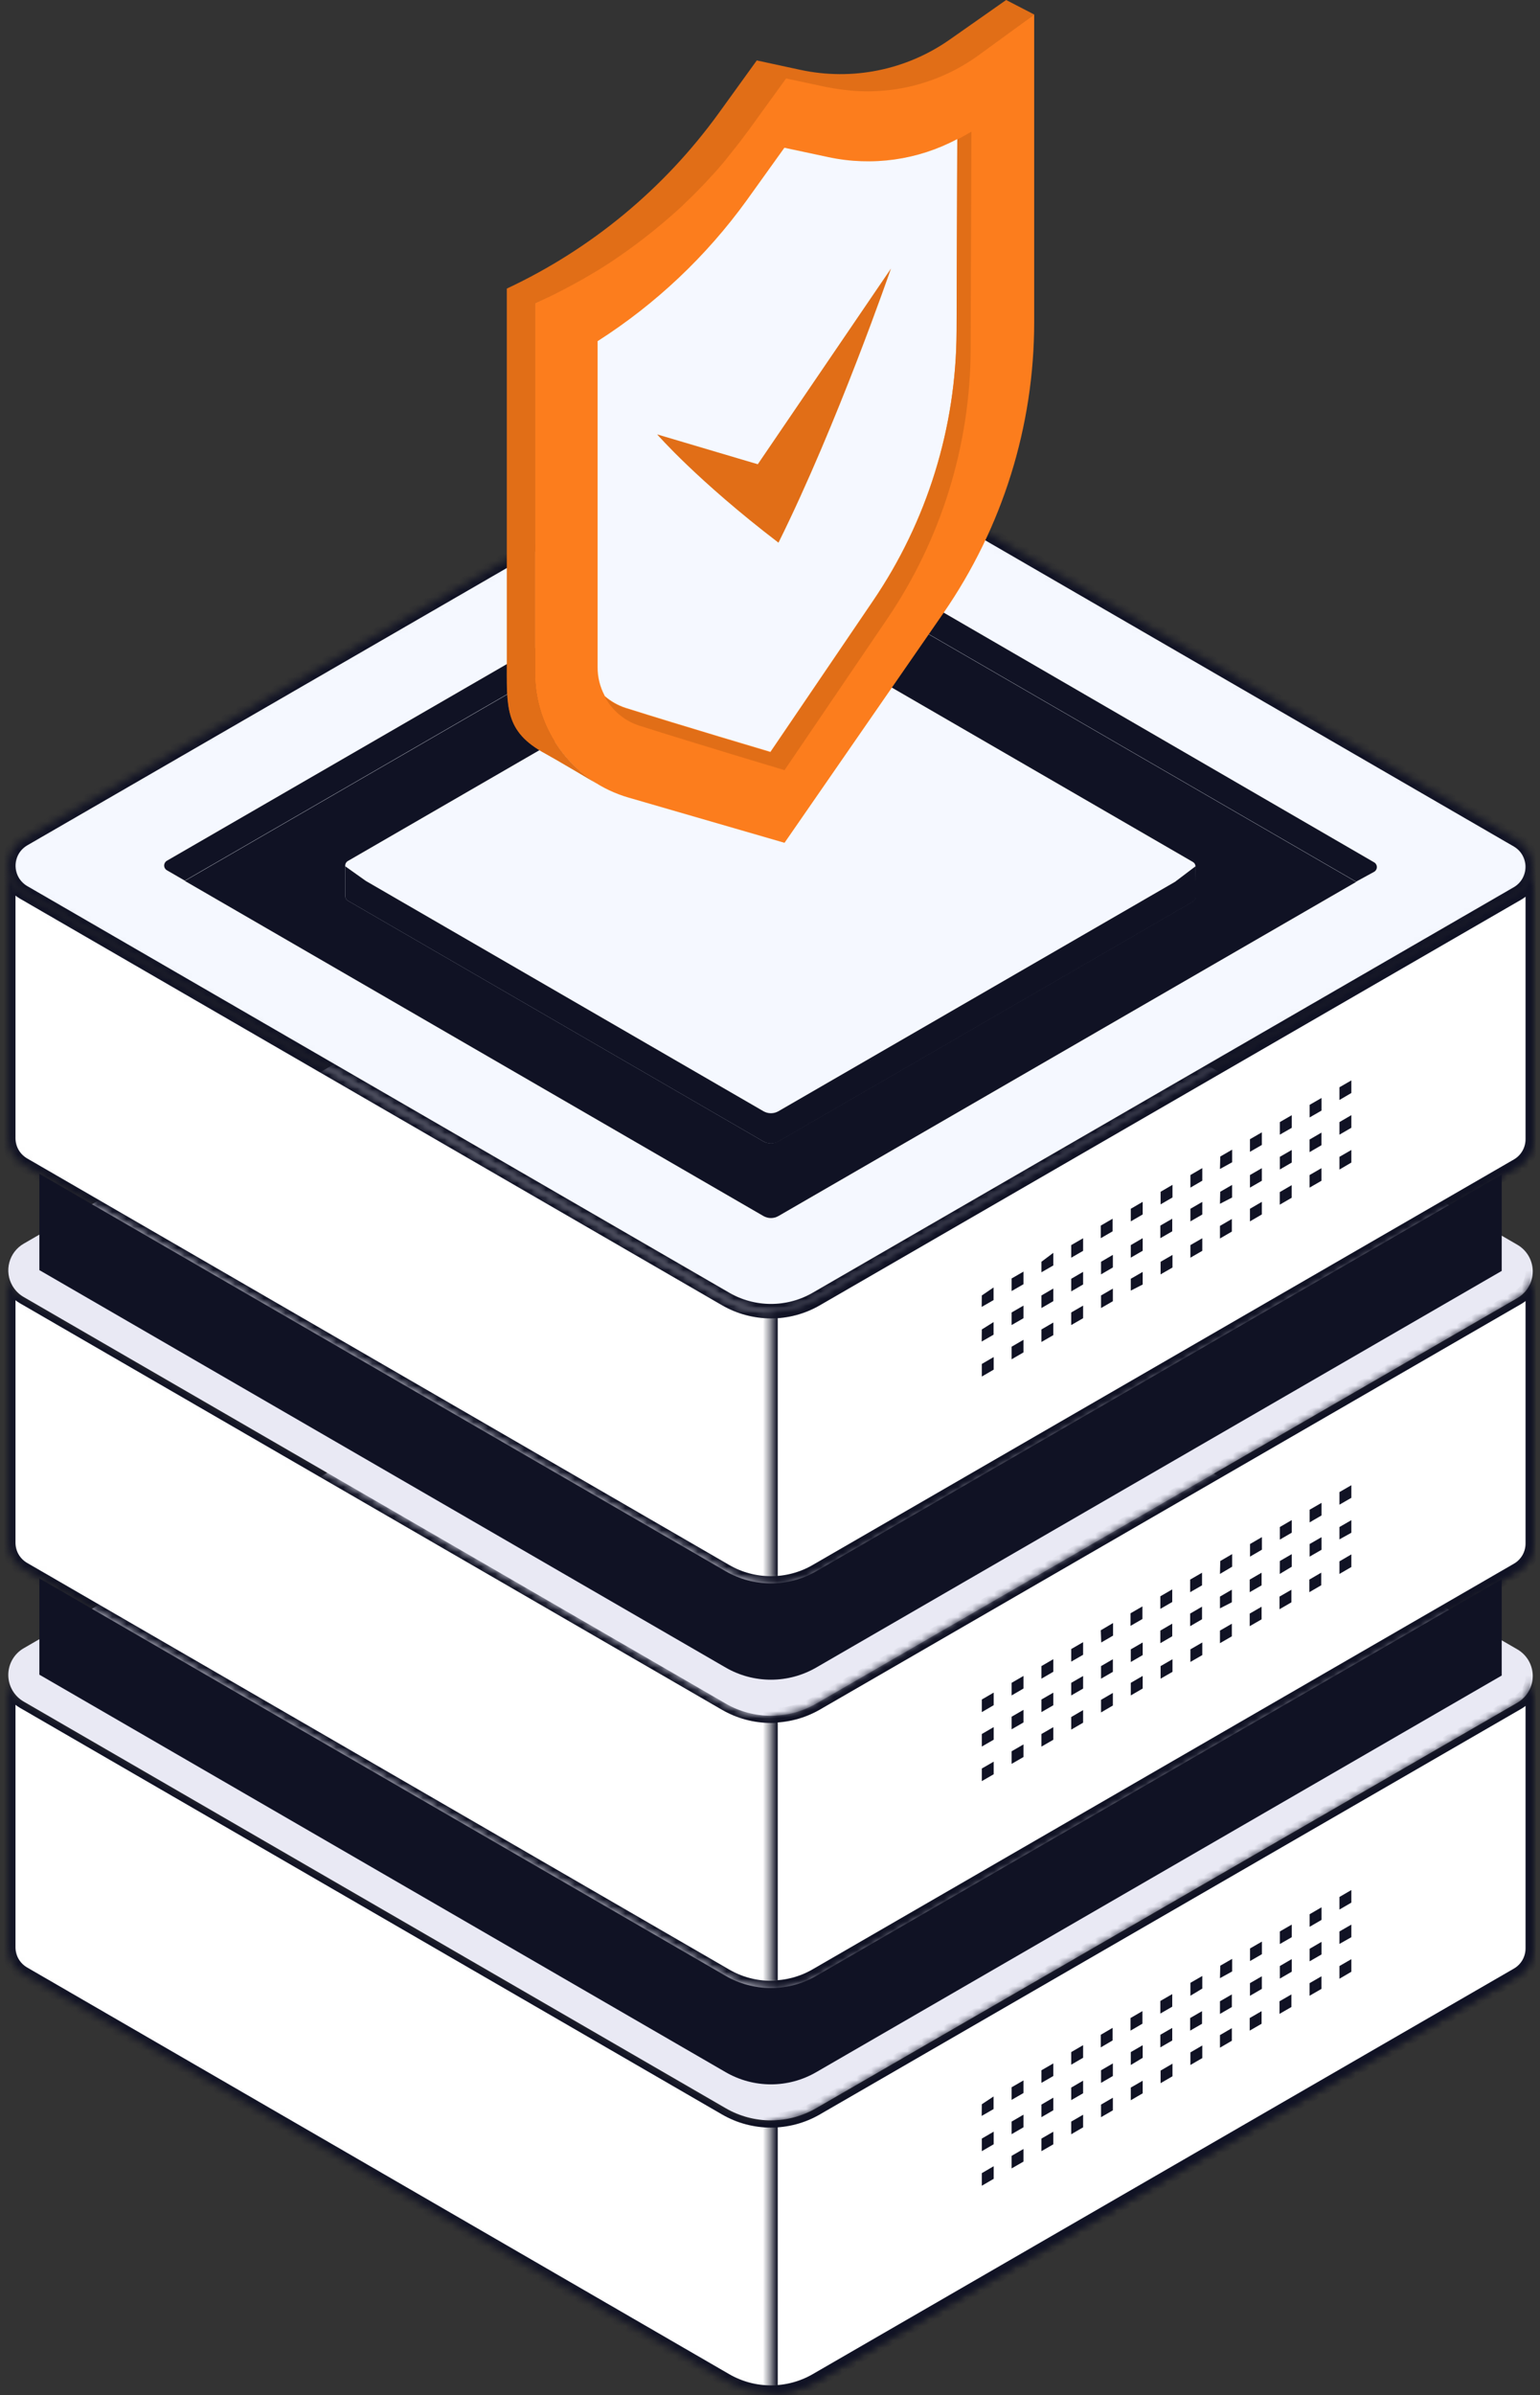
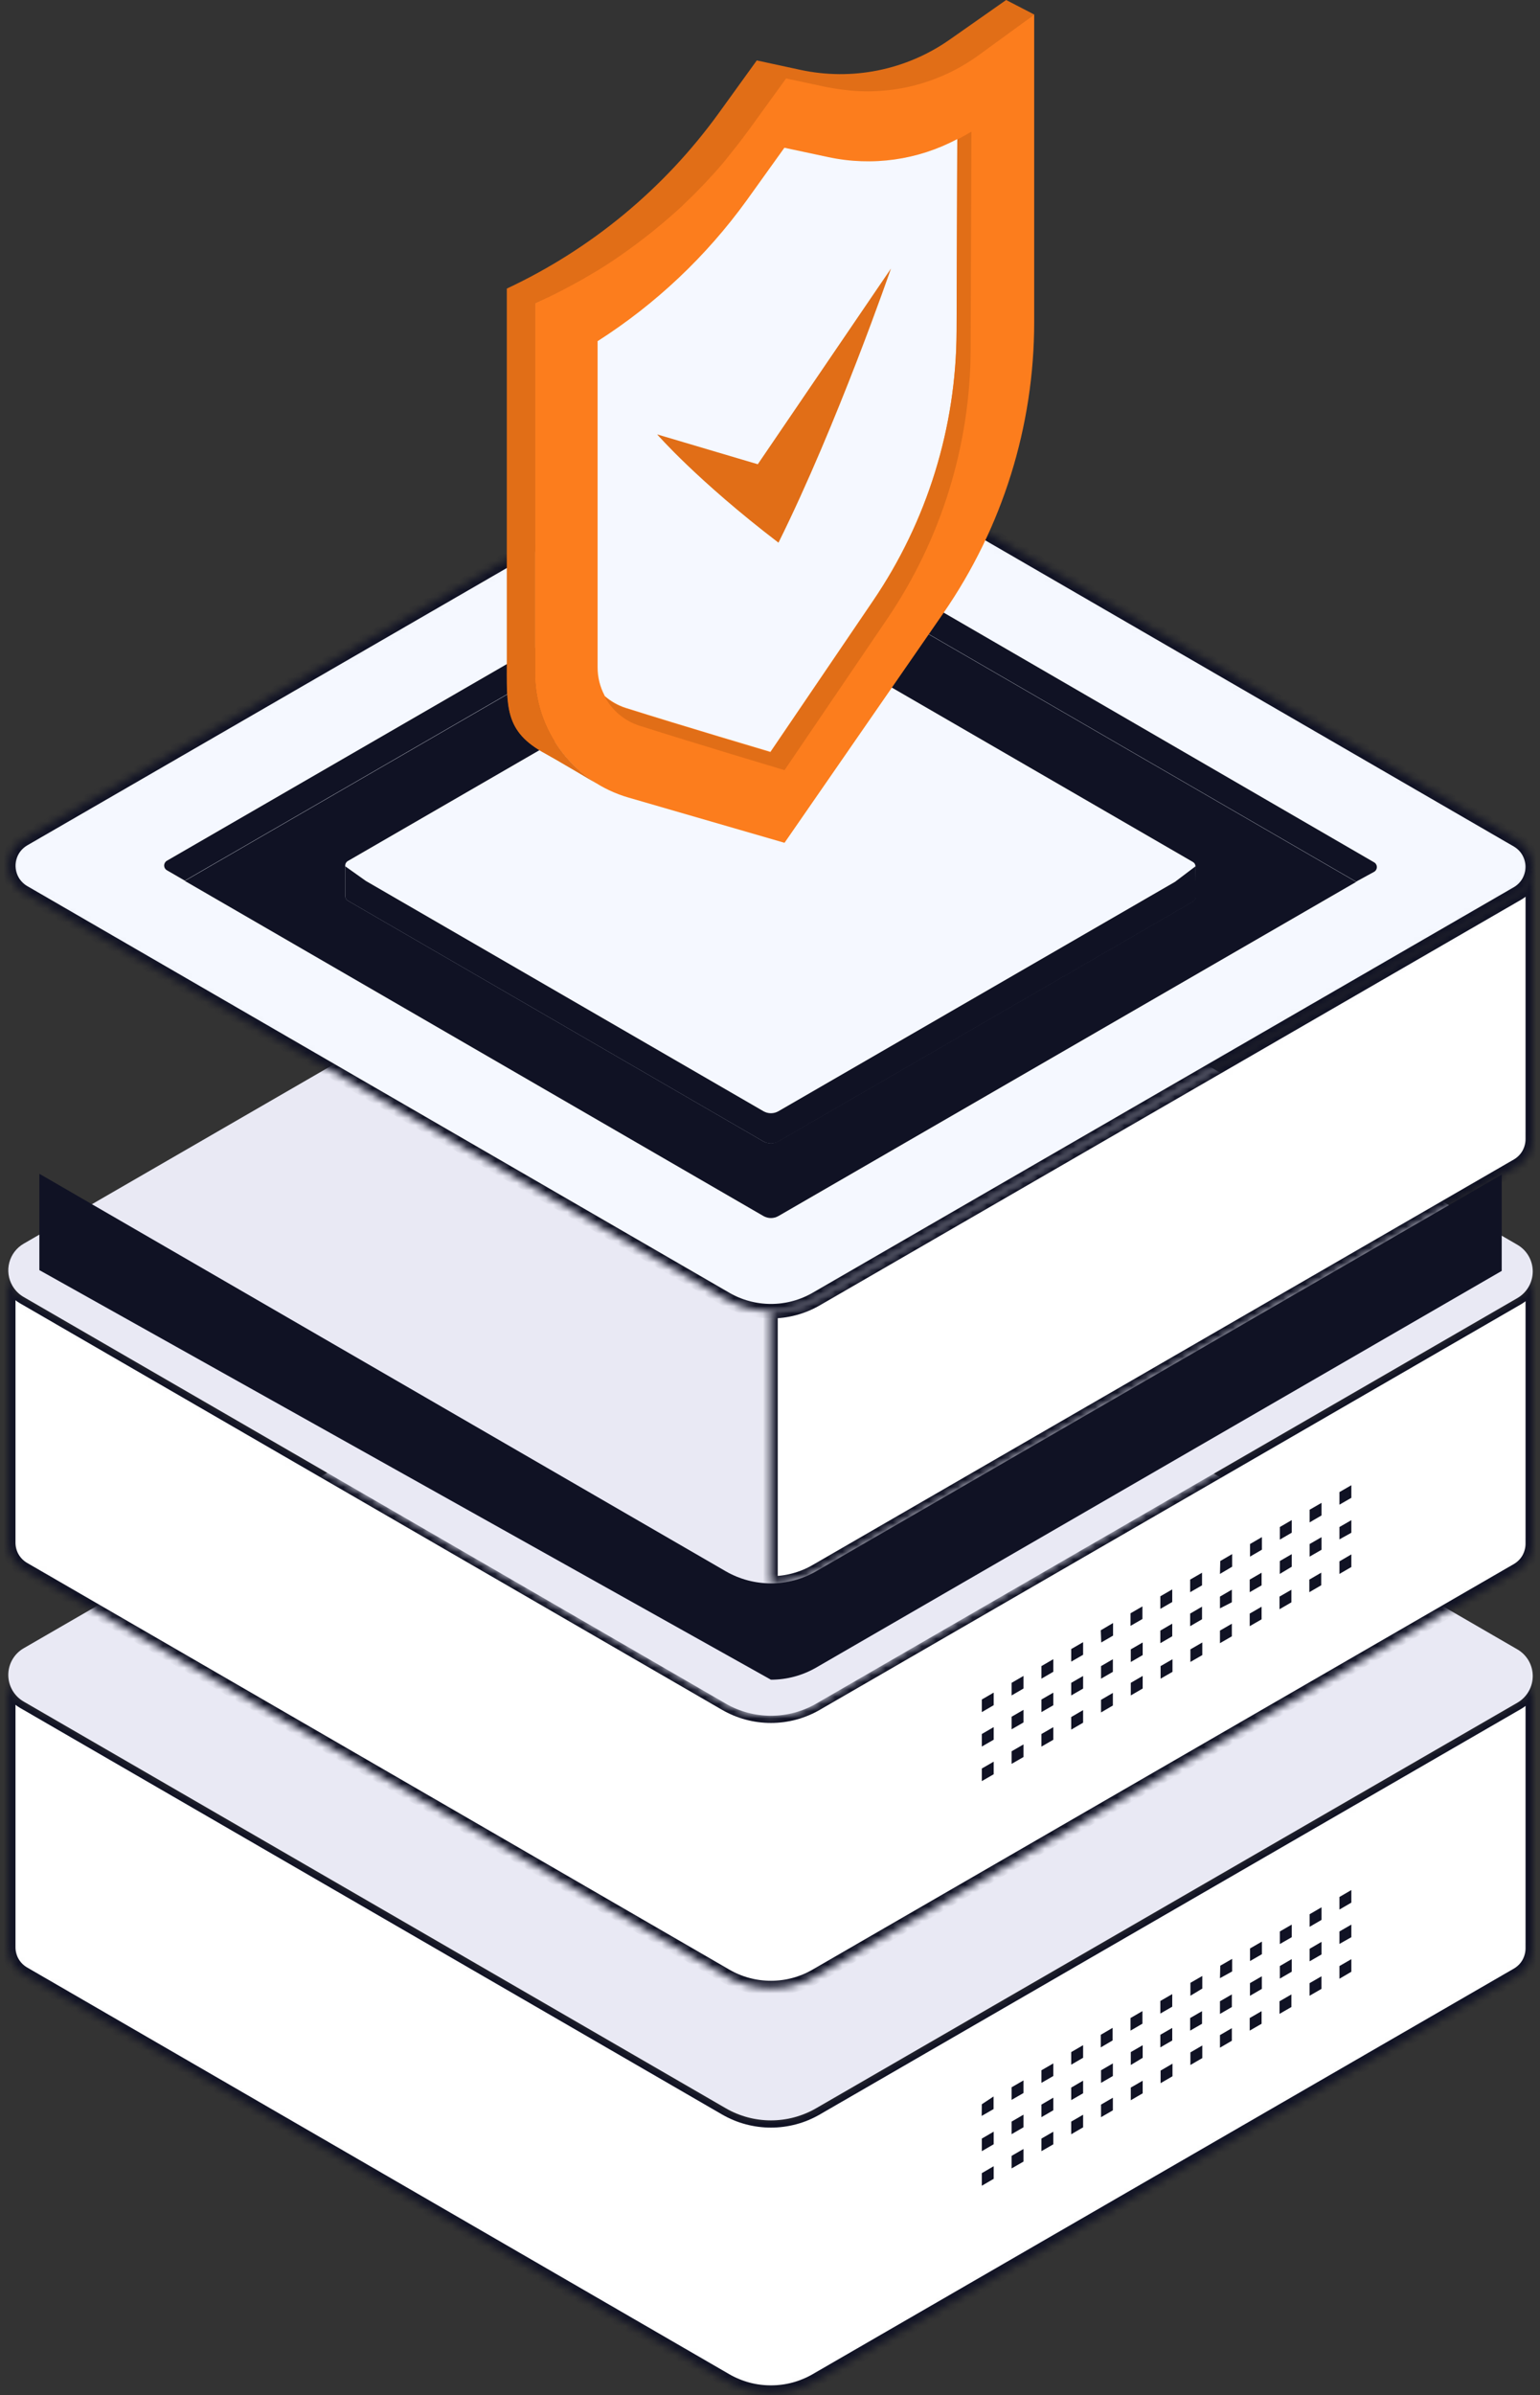
<svg xmlns="http://www.w3.org/2000/svg" width="213" height="331" viewBox="0 0 213 331" fill="none">
  <rect x="0" y="0" width="213" height="331" fill="#333333" stroke="none" />
  <mask id="path-1-inside-1_4269_2971" fill="white">
    <path d="M1.154 231.56C1.16 232.292 1.358 233.01 1.727 233.642C2.096 234.274 2.624 234.798 3.259 235.163L100.367 291.363C102.269 292.466 104.43 293.047 106.629 293.047C108.829 293.047 110.989 292.466 112.892 291.363L209.878 235.319C210.525 234.947 211.062 234.411 211.434 233.765C211.807 233.118 212.002 232.385 212 231.639V269.262C212.003 270.008 211.808 270.742 211.435 271.389C211.063 272.035 210.525 272.572 209.878 272.943L112.892 328.995C110.988 330.095 108.828 330.674 106.629 330.674C104.431 330.674 102.271 330.095 100.367 328.995L3.259 272.786C2.611 272.415 2.074 271.878 1.701 271.232C1.328 270.585 1.134 269.851 1.137 269.105V231.56H1.154Z" />
  </mask>
  <path d="M1.154 231.56C1.16 232.292 1.358 233.01 1.727 233.642C2.096 234.274 2.624 234.798 3.259 235.163L100.367 291.363C102.269 292.466 104.43 293.047 106.629 293.047C108.829 293.047 110.989 292.466 112.892 291.363L209.878 235.319C210.525 234.947 211.062 234.411 211.434 233.765C211.807 233.118 212.002 232.385 212 231.639V269.262C212.003 270.008 211.808 270.742 211.435 271.389C211.063 272.035 210.525 272.572 209.878 272.943L112.892 328.995C110.988 330.095 108.828 330.674 106.629 330.674C104.431 330.674 102.271 330.095 100.367 328.995L3.259 272.786C2.611 272.415 2.074 271.878 1.701 271.232C1.328 270.585 1.134 269.851 1.137 269.105V231.56H1.154Z" fill="white" stroke="#101224" stroke-width="2" mask="url(#path-1-inside-1_4269_2971)" />
  <path d="M112.892 291.363L209.878 235.319C210.522 234.945 211.057 234.408 211.428 233.762C211.8 233.116 211.996 232.384 211.997 231.639C211.997 230.894 211.801 230.161 211.43 229.515C211.058 228.869 210.523 228.332 209.878 227.958L112.779 171.758C110.874 170.658 108.712 170.079 106.512 170.079C104.312 170.079 102.15 170.658 100.245 171.758L3.268 227.802C2.623 228.176 2.087 228.712 1.715 229.358C1.343 230.004 1.148 230.737 1.148 231.482C1.148 232.228 1.344 232.96 1.716 233.606C2.088 234.252 2.623 234.789 3.268 235.163L100.367 291.363C102.27 292.467 104.43 293.048 106.629 293.048C108.829 293.048 110.989 292.467 112.892 291.363Z" fill="#E9E9F4" />
  <mask id="path-3-inside-2_4269_2971" fill="white">
-     <path d="M106.568 293.042C108.787 293.053 110.97 292.474 112.892 291.363L209.878 235.319C210.525 234.947 211.062 234.411 211.434 233.765C211.807 233.119 212.002 232.385 212 231.639V269.262C212.003 270.008 211.808 270.742 211.436 271.389C211.063 272.036 210.525 272.572 209.878 272.943L112.892 328.995C110.969 330.102 108.787 330.679 106.568 330.665V293.042Z" />
-   </mask>
+     </mask>
  <path d="M106.568 293.042C108.787 293.053 110.97 292.474 112.892 291.363L209.878 235.319C210.525 234.947 211.062 234.411 211.434 233.765C211.807 233.119 212.002 232.385 212 231.639V269.262C212.003 270.008 211.808 270.742 211.436 271.389C211.063 272.036 210.525 272.572 209.878 272.943L112.892 328.995C110.969 330.102 108.787 330.679 106.568 330.665V293.042Z" fill="white" stroke="#101224" stroke-width="2" mask="url(#path-3-inside-2_4269_2971)" />
  <path d="M135.795 300.342L137.438 299.385V301.125L135.795 302.082V300.342ZM139.917 297.949L141.561 297.001V298.741L139.917 299.69V297.949ZM144.04 295.565L145.684 294.617V296.357L144.04 297.306V295.565ZM135.795 295.565L137.438 294.608V296.348L135.795 297.306V295.565ZM148.163 293.216L149.807 292.268V294.008L148.163 294.965V293.216ZM139.917 293.216L141.561 292.259V293.999L139.917 294.956V293.216ZM152.286 290.867L153.922 289.918V291.659L152.286 292.607V290.867ZM144.04 290.867L145.684 289.91V291.65L144.04 292.607V290.867ZM135.795 290.823L137.421 289.744V291.485L135.777 292.433L135.795 290.823ZM156.401 288.517L158.045 287.569V289.309L156.401 290.266V288.517ZM148.163 288.517L149.807 287.56V289.301L148.163 290.249V288.517ZM139.917 288.474L141.561 287.526V289.266L139.917 290.214V288.474ZM160.524 286.168L162.168 285.211V286.951L160.524 287.908V286.168ZM152.286 286.125L153.922 285.176V286.916L152.286 287.865V286.125ZM144.04 286.125L145.684 285.176V286.916L144.04 287.865V286.125ZM164.647 283.654L166.291 282.696V284.437L164.647 285.394V283.654ZM156.401 283.61L158.045 282.662V284.402L156.401 285.394V283.61ZM148.163 283.61L149.807 282.653V284.393L148.163 285.35V283.61ZM168.735 281.261L170.379 280.304V282.044L168.735 283.001V281.261ZM160.489 281.217L162.133 280.269V282.009L160.489 282.958V281.217ZM152.252 281.217L153.887 280.26V282L152.252 282.958V281.217ZM172.849 278.903L174.493 277.954V279.695L172.849 280.643V278.903ZM164.612 278.903L166.256 277.954V279.695L164.612 280.643V278.903ZM156.366 278.903L158.01 277.946V279.686L156.366 280.643V278.903ZM176.972 276.588L178.616 275.64V277.38L176.972 278.329V276.588ZM168.735 276.588L170.379 275.64V277.38L168.735 278.337V276.588ZM160.489 276.545L162.133 275.596V277.337L160.489 278.285V276.545ZM181.13 274.082L182.774 273.134V274.874L181.13 275.823V274.082ZM172.884 274.082L174.528 273.134V274.874L172.884 275.831V274.082ZM164.647 274.039L166.291 273.091V274.831L164.647 275.823V274.039ZM185.262 271.716L186.906 270.767V272.508L185.262 273.473V271.716ZM177.016 271.716L178.66 270.759V272.499L177.016 273.456V271.716ZM168.778 271.672L170.422 270.724V272.464L168.735 273.395L168.778 271.672ZM181.139 269.332L182.783 268.375V270.115L181.139 271.063V269.332ZM172.893 269.288L174.537 268.34V270.08L172.893 271.028V269.288ZM185.262 266.939L186.906 265.991V267.731L185.262 268.662V266.939ZM177.016 266.939L178.66 265.991V267.731L177.016 268.679V266.939ZM181.139 264.555L182.783 263.598V265.338L181.139 266.295V264.555ZM185.262 262.171L186.906 261.214V262.954L185.262 263.911V262.171Z" fill="#101224" />
-   <path d="M100.366 273.073C102.269 274.176 104.429 274.757 106.629 274.757C108.828 274.757 110.989 274.176 112.892 273.073L207.703 218.257V231.569L112.892 286.386C110.989 287.489 108.828 288.07 106.629 288.07C104.429 288.07 102.269 287.489 100.366 286.386L5.442 231.447V218.135L100.366 273.073Z" fill="#101224" />
  <mask id="path-6-inside-3_4269_2971" fill="white">
    <path d="M1.154 175.639C1.159 176.372 1.357 177.091 1.726 177.725C2.095 178.358 2.624 178.884 3.259 179.25L100.367 235.441C102.27 236.543 104.43 237.122 106.629 237.122C108.828 237.122 110.988 236.543 112.892 235.441L209.878 179.389C210.525 179.018 211.062 178.482 211.435 177.835C211.808 177.189 212.003 176.455 212 175.709V213.349C212.002 214.095 211.806 214.829 211.434 215.475C211.061 216.121 210.524 216.658 209.878 217.03L112.892 273.073C110.989 274.176 108.829 274.757 106.629 274.757C104.43 274.757 102.27 274.176 100.367 273.073L3.259 216.873C2.612 216.502 2.075 215.965 1.702 215.319C1.329 214.673 1.134 213.939 1.137 213.193V175.648L1.154 175.639Z" />
  </mask>
  <path d="M1.154 175.639C1.159 176.372 1.357 177.091 1.726 177.725C2.095 178.358 2.624 178.884 3.259 179.25L100.367 235.441C102.27 236.543 104.43 237.122 106.629 237.122C108.828 237.122 110.988 236.543 112.892 235.441L209.878 179.389C210.525 179.018 211.062 178.482 211.435 177.835C211.808 177.189 212.003 176.455 212 175.709V213.349C212.002 214.095 211.806 214.829 211.434 215.475C211.061 216.121 210.524 216.658 209.878 217.03L112.892 273.073C110.989 274.176 108.829 274.757 106.629 274.757C104.43 274.757 102.27 274.176 100.367 273.073L3.259 216.873C2.612 216.502 2.075 215.965 1.702 215.319C1.329 214.673 1.134 213.939 1.137 213.193V175.648L1.154 175.639Z" fill="white" stroke="#101224" stroke-width="2" mask="url(#path-6-inside-3_4269_2971)" />
  <path d="M112.892 235.45L209.878 179.398C210.522 179.024 211.057 178.487 211.429 177.841C211.8 177.195 211.996 176.463 211.996 175.718C211.996 174.972 211.8 174.24 211.429 173.594C211.057 172.949 210.522 172.412 209.878 172.037L112.779 115.846C110.874 114.745 108.712 114.166 106.512 114.166C104.312 114.166 102.15 114.745 100.245 115.846L3.268 171.889C2.293 172.454 1.583 173.382 1.292 174.47C1.001 175.558 1.153 176.717 1.716 177.693C2.088 178.339 2.623 178.876 3.268 179.25L100.367 235.441C102.27 236.543 104.429 237.124 106.628 237.125C108.827 237.127 110.987 236.549 112.892 235.45Z" fill="#E9E9F4" />
  <mask id="path-8-inside-4_4269_2971" fill="white">
-     <path d="M106.568 237.086C108.786 237.095 110.968 236.519 112.892 235.415L209.878 179.363C210.525 178.992 211.063 178.456 211.436 177.809C211.808 177.162 212.003 176.428 212 175.682V213.306C212.003 214.052 211.808 214.786 211.436 215.433C211.063 216.079 210.525 216.615 209.878 216.986L112.892 273.038C110.971 274.15 108.787 274.727 106.568 274.709V237.086Z" />
-   </mask>
+     </mask>
  <path d="M106.568 237.086C108.786 237.095 110.968 236.519 112.892 235.415L209.878 179.363C210.525 178.992 211.063 178.456 211.436 177.809C211.808 177.162 212.003 176.428 212 175.682V213.306C212.003 214.052 211.808 214.786 211.436 215.433C211.063 216.079 210.525 216.615 209.878 216.986L112.892 273.038C110.971 274.15 108.787 274.727 106.568 274.709V237.086Z" fill="white" stroke="#101224" stroke-width="2" mask="url(#path-8-inside-4_4269_2971)" />
  <path d="M135.795 244.421L137.439 243.472V245.212L135.795 246.161V244.421ZM139.918 242.037L141.562 241.088V242.828L139.918 243.777V242.037ZM144.04 239.652L145.684 238.704V240.444L144.04 241.393V239.652ZM135.795 239.652L137.439 238.695V240.436L135.795 241.384V239.652ZM148.163 237.303L149.807 236.346V238.086L148.163 239.043V237.303ZM139.918 237.26L141.562 236.311V238.051L139.918 239V237.26ZM152.286 234.928L153.922 233.971V235.711L152.286 236.668V234.928ZM144.04 234.884L145.684 233.936V235.676L144.04 236.624V234.884ZM135.795 234.884L137.439 233.927V235.667L135.795 236.624V234.884ZM156.401 232.578L158.045 231.621V233.362L156.401 234.319V232.578ZM148.163 232.578L149.807 231.63V233.37L148.163 234.319V232.578ZM139.918 232.578L141.562 231.621V233.362L139.918 234.319V232.578ZM160.524 230.264L162.168 229.316V231.056L160.524 232.004V230.264ZM152.286 230.264L153.922 229.316V231.056L152.286 232.004V230.264ZM144.04 230.264L145.684 229.307V231.047L144.04 232.004V230.264ZM164.647 227.95L166.291 227.001V228.741L164.647 229.69V227.95ZM156.401 227.95L158.045 227.001V228.741L156.401 229.698V227.95ZM148.163 227.906L149.807 226.958V228.698L148.163 229.646V227.906ZM168.735 225.357L170.379 224.408V226.148L168.735 227.097V225.357ZM160.489 225.357L162.133 224.4V226.14L160.489 227.097V225.357ZM152.252 225.313L153.948 224.313V226.053L152.313 227.001L152.252 225.313ZM172.849 223.007L174.493 222.059V223.799L172.849 224.748V223.007ZM164.612 223.007L166.256 222.05V223.79L164.612 224.748V223.007ZM156.366 222.964L158.01 222.015V223.756L156.366 224.704V222.964ZM176.972 220.658L178.616 219.71V221.45L176.972 222.407V220.658ZM168.735 220.658L170.379 219.701V221.441L168.735 222.285V220.658ZM160.489 220.615L162.133 219.666V221.406L160.489 222.355V220.615ZM181.095 218.309L182.739 217.352V219.092L181.095 220.049V218.309ZM172.849 218.309L174.493 217.36V219.101L172.849 220.049V218.309ZM164.612 218.309L166.256 217.36V219.101L164.612 220.049V218.309ZM185.262 215.786L186.906 214.828V216.569L185.262 217.526V215.786ZM177.016 215.742L178.66 214.794V216.534L177.007 217.526L177.016 215.742ZM168.778 215.742L170.422 214.785V216.525L168.735 217.526L168.778 215.742ZM181.139 213.393L182.783 212.444V214.185L181.139 215.133V213.393ZM172.893 213.393L174.537 212.436V214.176L172.893 215.133V213.393ZM185.262 211.043L186.906 210.095V211.835L185.262 212.749V211.043ZM177.016 211.043L178.66 210.086V211.827L177.016 212.784V211.043ZM181.139 208.651L182.783 207.702V209.442L181.139 210.4V208.651ZM185.262 206.214L186.906 205.266V207.006L185.262 207.955V206.214Z" fill="#101224" />
-   <path d="M100.366 217.152C102.27 218.252 104.43 218.831 106.629 218.831C108.828 218.831 110.988 218.252 112.892 217.152L207.703 162.335V175.648L112.892 230.464C110.988 231.565 108.828 232.145 106.629 232.145C104.43 232.145 102.27 231.565 100.366 230.464L5.442 175.535V162.222L100.366 217.152Z" fill="#101224" />
+   <path d="M100.366 217.152C102.27 218.252 104.43 218.831 106.629 218.831C108.828 218.831 110.988 218.252 112.892 217.152L207.703 162.335V175.648L112.892 230.464C110.988 231.565 108.828 232.145 106.629 232.145L5.442 175.535V162.222L100.366 217.152Z" fill="#101224" />
  <mask id="path-11-inside-5_4269_2971" fill="white">
-     <path d="M1.154 119.726C1.16 120.458 1.358 121.175 1.727 121.807C2.096 122.439 2.624 122.963 3.259 123.328L100.367 179.528C102.27 180.629 104.43 181.209 106.629 181.209C108.828 181.209 110.988 180.629 112.892 179.528L209.878 123.476C210.525 123.105 211.062 122.569 211.435 121.922C211.808 121.276 212.003 120.542 212 119.796V157.419C212.003 158.165 211.808 158.899 211.435 159.546C211.063 160.192 210.525 160.729 209.878 161.1L112.892 217.16C110.988 218.261 108.828 218.84 106.629 218.84C104.43 218.84 102.27 218.261 100.367 217.16L3.259 160.969C2.611 160.596 2.074 160.058 1.701 159.41C1.328 158.762 1.134 158.027 1.137 157.28V119.735L1.154 119.726Z" />
-   </mask>
+     </mask>
  <path d="M1.154 119.726C1.16 120.458 1.358 121.175 1.727 121.807C2.096 122.439 2.624 122.963 3.259 123.328L100.367 179.528C102.27 180.629 104.43 181.209 106.629 181.209C108.828 181.209 110.988 180.629 112.892 179.528L209.878 123.476C210.525 123.105 211.062 122.569 211.435 121.922C211.808 121.276 212.003 120.542 212 119.796V157.419C212.003 158.165 211.808 158.899 211.435 159.546C211.063 160.192 210.525 160.729 209.878 161.1L112.892 217.16C110.988 218.261 108.828 218.84 106.629 218.84C104.43 218.84 102.27 218.261 100.367 217.16L3.259 160.969C2.611 160.596 2.074 160.058 1.701 159.41C1.328 158.762 1.134 158.027 1.137 157.28V119.735L1.154 119.726Z" fill="white" stroke="#101224" stroke-width="2" mask="url(#path-11-inside-5_4269_2971)" />
  <mask id="path-12-inside-6_4269_2971" fill="white">
    <path d="M112.892 179.537L209.878 123.485C210.522 123.111 211.057 122.574 211.429 121.928C211.8 121.282 211.996 120.55 211.996 119.804C211.996 119.059 211.8 118.327 211.429 117.681C211.057 117.035 210.522 116.498 209.878 116.124L112.779 59.924C110.874 58.821 108.713 58.24 106.512 58.24C104.311 58.24 102.149 58.821 100.245 59.924L3.268 115.967C2.293 116.532 1.582 117.46 1.291 118.548C1 119.637 1.153 120.796 1.716 121.772C2.088 122.418 2.623 122.954 3.268 123.328L100.367 179.528C102.27 180.63 104.429 181.21 106.628 181.212C108.827 181.214 110.987 180.636 112.892 179.537Z" />
  </mask>
  <path d="M112.892 179.537L209.878 123.485C210.522 123.111 211.057 122.574 211.429 121.928C211.8 121.282 211.996 120.55 211.996 119.804C211.996 119.059 211.8 118.327 211.429 117.681C211.057 117.035 210.522 116.498 209.878 116.124L112.779 59.924C110.874 58.821 108.713 58.24 106.512 58.24C104.311 58.24 102.149 58.821 100.245 59.924L3.268 115.967C2.293 116.532 1.582 117.46 1.291 118.548C1 119.637 1.153 120.796 1.716 121.772C2.088 122.418 2.623 122.954 3.268 123.328L100.367 179.528C102.27 180.63 104.429 181.21 106.628 181.212C108.827 181.214 110.987 180.636 112.892 179.537Z" fill="#F5F8FF" stroke="#101224" stroke-width="2" mask="url(#path-12-inside-6_4269_2971)" />
  <mask id="path-13-inside-7_4269_2971" fill="white">
    <path d="M106.568 181.216C108.787 181.227 110.97 180.648 112.892 179.537L209.878 123.485C210.525 123.114 211.063 122.578 211.436 121.931C211.808 121.284 212.003 120.551 212 119.804V157.436C212.002 158.182 211.807 158.916 211.434 159.562C211.061 160.209 210.525 160.745 209.878 161.117L112.892 217.16C110.97 218.271 108.788 218.851 106.568 218.84V181.216Z" />
  </mask>
  <path d="M106.568 181.216C108.787 181.227 110.97 180.648 112.892 179.537L209.878 123.485C210.525 123.114 211.063 122.578 211.436 121.931C211.808 121.284 212.003 120.551 212 119.804V157.436C212.002 158.182 211.807 158.916 211.434 159.562C211.061 160.209 210.525 160.745 209.878 161.117L112.892 217.16C110.97 218.271 108.788 218.851 106.568 218.84V181.216Z" fill="white" stroke="#101224" stroke-width="2" mask="url(#path-13-inside-7_4269_2971)" />
  <path d="M25.562 121.745L105.586 168.06C105.903 168.244 106.263 168.341 106.63 168.341C106.996 168.341 107.356 168.244 107.673 168.06L187.575 121.884L107.551 75.568C107.234 75.384 106.874 75.287 106.508 75.287C106.141 75.287 105.781 75.384 105.464 75.568L25.562 121.745ZM47.751 123.816V119.726C47.734 119.582 47.759 119.436 47.824 119.306C47.889 119.176 47.99 119.068 48.116 118.995L105.429 85.862C105.746 85.677 106.106 85.581 106.473 85.581C106.84 85.581 107.2 85.677 107.517 85.862L164.986 119.126C165.092 119.185 165.182 119.27 165.246 119.374C165.31 119.477 165.346 119.595 165.351 119.717C165.36 119.748 165.36 119.781 165.351 119.813V123.946C165.35 124.078 165.314 124.209 165.247 124.323C165.18 124.438 165.084 124.533 164.969 124.599L107.647 157.732C107.33 157.916 106.97 158.013 106.603 158.013C106.236 158.013 105.876 157.916 105.559 157.732L48.099 124.468C47.989 124.399 47.899 124.302 47.838 124.188C47.777 124.074 47.747 123.945 47.751 123.816Z" fill="#101224" />
  <path d="M165.386 123.972C165.385 124.105 165.349 124.235 165.281 124.35C165.214 124.464 165.118 124.559 165.003 124.625L107.682 157.758C107.365 157.942 107.005 158.039 106.638 158.039C106.271 158.039 105.911 157.942 105.594 157.758L48.134 124.494C48.014 124.427 47.915 124.329 47.847 124.209C47.78 124.089 47.746 123.953 47.751 123.816V119.726L50.604 121.753L105.586 153.573C105.903 153.757 106.263 153.854 106.63 153.854C106.996 153.854 107.356 153.757 107.673 153.573L162.516 121.875L165.36 119.726C165.36 119.726 165.386 123.72 165.386 123.972ZM190.054 120.492C190.17 120.426 190.266 120.33 190.333 120.215C190.4 120.1 190.435 119.969 190.435 119.835C190.435 119.702 190.4 119.571 190.333 119.455C190.266 119.34 190.17 119.244 190.054 119.178L107.543 71.348C107.226 71.164 106.866 71.067 106.499 71.067C106.132 71.067 105.772 71.164 105.455 71.348L23.083 118.96C22.968 119.027 22.873 119.123 22.806 119.238C22.74 119.354 22.705 119.484 22.705 119.617C22.705 119.75 22.74 119.881 22.806 119.996C22.873 120.111 22.968 120.207 23.083 120.274L25.562 121.71L105.455 75.534C105.772 75.35 106.132 75.253 106.499 75.253C106.866 75.253 107.226 75.35 107.543 75.534L187.567 121.849L190.054 120.492Z" fill="#101224" />
-   <path d="M135.795 188.508L137.438 187.551V189.291L135.795 190.248V188.508ZM139.917 186.124L141.561 185.167V186.907L139.917 187.864V186.124ZM144.04 183.74L145.684 182.783V184.523L144.04 185.471V183.74ZM135.795 183.74L137.421 182.722V184.462L135.777 185.41L135.795 183.74ZM148.163 181.39L149.807 180.442V182.182L148.163 183.131V181.39ZM139.917 181.39L141.561 180.442V182.182L139.917 183.131V181.39ZM152.286 179.041L153.922 178.093V179.833L152.286 180.781V179.041ZM144.04 179.041L145.684 178.084V179.824L144.04 180.781V179.041ZM135.795 179.041L137.421 177.936V179.676L135.777 180.625L135.795 179.041ZM156.401 176.735L158.045 175.787V177.527L156.401 178.371V176.735ZM148.163 176.735L149.807 175.778V177.518L148.163 178.476V176.735ZM139.917 176.692L141.561 175.743V177.484L139.917 178.432V176.692ZM160.524 174.386L162.168 173.438V175.178L160.524 176.126V174.386ZM152.286 174.386L153.922 173.429V175.169L152.286 176.126V174.386ZM144.04 174.386L145.684 173.15V174.891L144.04 175.839V174.386ZM164.647 172.08L166.291 171.132V172.872L164.647 173.82V172.08ZM156.401 172.08L158.045 171.123V172.863L156.401 173.812V172.08ZM148.163 172.08L149.807 171.132V172.872L148.163 173.82V172.08ZM168.735 169.426L170.379 168.469V170.21L168.735 171.167V169.426ZM160.489 169.383L162.133 168.435V170.175L160.489 171.123V169.383ZM152.252 169.383L153.887 168.435V170.175L152.252 171.123V169.383ZM172.884 167.06L174.528 166.103V167.843L172.884 168.8V167.06ZM164.647 167.06L166.291 166.111V167.852L164.647 168.8V167.06ZM156.401 167.06L158.045 166.103V167.843L156.401 168.8V167.06ZM177.007 164.754L178.651 163.797V165.537L177.007 166.494V164.754ZM168.77 164.71L170.414 163.762V165.502L168.735 166.372L168.77 164.71ZM160.524 164.71L162.168 163.753V165.494L160.524 166.451V164.71ZM181.13 162.396L182.774 161.448V163.188L181.13 164.136V162.396ZM172.884 162.396L174.528 161.448V163.188L172.884 164.136V162.396ZM164.647 162.396L166.291 161.439V163.179L164.647 164.136V162.396ZM185.262 159.881L186.906 158.933V160.673L185.262 161.639V159.881ZM177.016 159.881L178.66 158.933V160.673L177.016 161.63V159.881ZM168.778 159.838L170.422 158.889V160.63L168.735 161.561L168.778 159.838ZM181.13 157.489L182.774 156.532V158.272L181.13 159.229V157.489ZM172.884 157.445L174.528 156.497V158.237L172.884 159.185V157.445ZM185.262 155.078L186.906 154.121V155.862L185.262 156.819V155.078ZM177.016 155.078L178.66 154.13V155.87L177.016 156.819V155.078ZM181.139 152.694L182.783 151.746V153.486L181.139 154.435V152.694ZM185.262 150.267L186.906 149.318V151.059L185.262 152.024V150.267Z" fill="#101224" />
  <path d="M74.011 93.005V41.895C85.677 36.43 95.759 28.084 103.307 17.645L108.526 10.372L114.614 11.677C118.153 12.439 121.812 12.461 125.361 11.744C128.909 11.027 132.272 9.585 135.238 7.509L143.066 2.019L139.161 0L131.332 5.49C128.367 7.565 125.006 9.007 121.459 9.724C117.912 10.441 114.255 10.418 110.717 9.658L104.672 8.353L99.392 15.662C91.84 26.091 81.759 34.427 70.097 39.886V90.986C70.097 97.696 69.705 101.08 75.437 104.16C76.533 104.743 82.5 108.276 82.5 108.276C79.9 106.666 77.756 104.418 76.27 101.745C74.784 99.072 74.006 96.063 74.011 93.005Z" fill="#E16E17" />
  <path d="M73.985 41.895V93.005C73.985 96.898 75.253 100.686 77.595 103.795C79.938 106.905 83.229 109.168 86.971 110.242L108.508 116.481L130.463 84.765C138.654 72.938 143.042 58.892 143.04 44.505V2.02L135.212 7.5C132.247 9.579 128.885 11.023 125.336 11.742C121.787 12.461 118.128 12.439 114.588 11.677L108.499 10.372L103.28 17.646C95.732 28.085 85.65 36.43 73.985 41.895Z" fill="#FC7D1D" />
  <path d="M83.64 96.19C84.477 96.917 85.45 97.47 86.502 97.817C94.139 100.236 106.56 103.908 106.56 103.908L120.747 83.025C128.231 72.031 132.257 59.05 132.307 45.75L132.402 19.22C126.941 22.128 120.628 23.013 114.579 21.718L108.491 20.421L103.272 27.695C97.684 35.419 90.691 42.02 82.657 47.151V92.257C82.657 93.601 82.986 94.924 83.614 96.112L83.64 96.19Z" fill="#F5F8FF" />
  <path d="M132.402 19.29L132.307 45.828C132.257 59.128 128.231 72.109 120.747 83.103L106.56 103.986C106.56 103.986 94.139 100.271 86.502 97.896C85.45 97.548 84.477 96.995 83.64 96.268C84.653 98.19 86.38 99.637 88.45 100.297C96.087 102.724 108.508 106.44 108.508 106.44L122.695 85.557C130.176 74.558 134.202 61.575 134.255 48.273L134.359 18.193C133.724 18.568 133.072 18.933 132.402 19.29ZM74.011 93.005V41.895L70.123 39.885V90.987C70.123 97.695 69.731 101.08 75.463 104.16C76.559 104.743 82.526 108.276 82.526 108.276C79.922 106.668 77.772 104.421 76.282 101.749C74.791 99.076 74.01 96.065 74.011 93.005Z" fill="#E16E17" />
  <path d="M107.673 75.003C96.452 66.433 90.894 60.037 90.894 60.037L104.811 64.161L123.234 37.11C123.234 37.11 115.841 58.55 107.673 75.003Z" fill="#E16E17" />
  <path d="M143.04 2.019C140.535 3.881 138.004 5.699 135.49 7.535C134.222 8.464 132.875 9.279 131.463 9.971C130.046 10.661 128.57 11.223 127.053 11.651C124.006 12.508 120.829 12.803 117.676 12.521C116.106 12.373 114.549 12.117 113.014 11.755L108.447 10.781L108.891 10.615L105.411 15.418L103.672 17.82C103.072 18.611 102.498 19.42 101.871 20.195C101.245 20.969 100.654 21.753 100.019 22.518L99.044 23.641L98.035 24.737C97.374 25.485 96.661 26.173 95.974 26.887C95.626 27.243 95.261 27.574 94.904 27.922C94.547 28.27 94.199 28.618 93.825 28.948C90.884 31.613 87.747 34.054 84.44 36.248L83.187 37.049L82.552 37.441L81.917 37.815L80.63 38.572C80.204 38.815 79.76 39.042 79.334 39.285C78.464 39.764 77.594 40.208 76.725 40.651C76.29 40.877 75.855 41.078 75.385 41.286L74.037 41.896C75.807 41.008 77.548 40.062 79.256 39.059C80.995 38.041 82.596 36.962 84.231 35.857C87.462 33.609 90.516 31.116 93.364 28.4C96.215 25.701 98.861 22.793 101.28 19.7C101.879 18.928 102.459 18.142 103.019 17.341L104.759 14.931L108.238 10.137L108.404 9.91L108.682 9.963L113.249 10.955C114.745 11.325 116.265 11.595 117.798 11.764C119.327 11.92 120.867 11.938 122.399 11.816C123.932 11.695 125.451 11.441 126.94 11.059C129.936 10.283 132.773 8.99 135.325 7.239C137.876 5.468 140.447 3.728 143.04 2.019Z" fill="#E16E17" />
</svg>